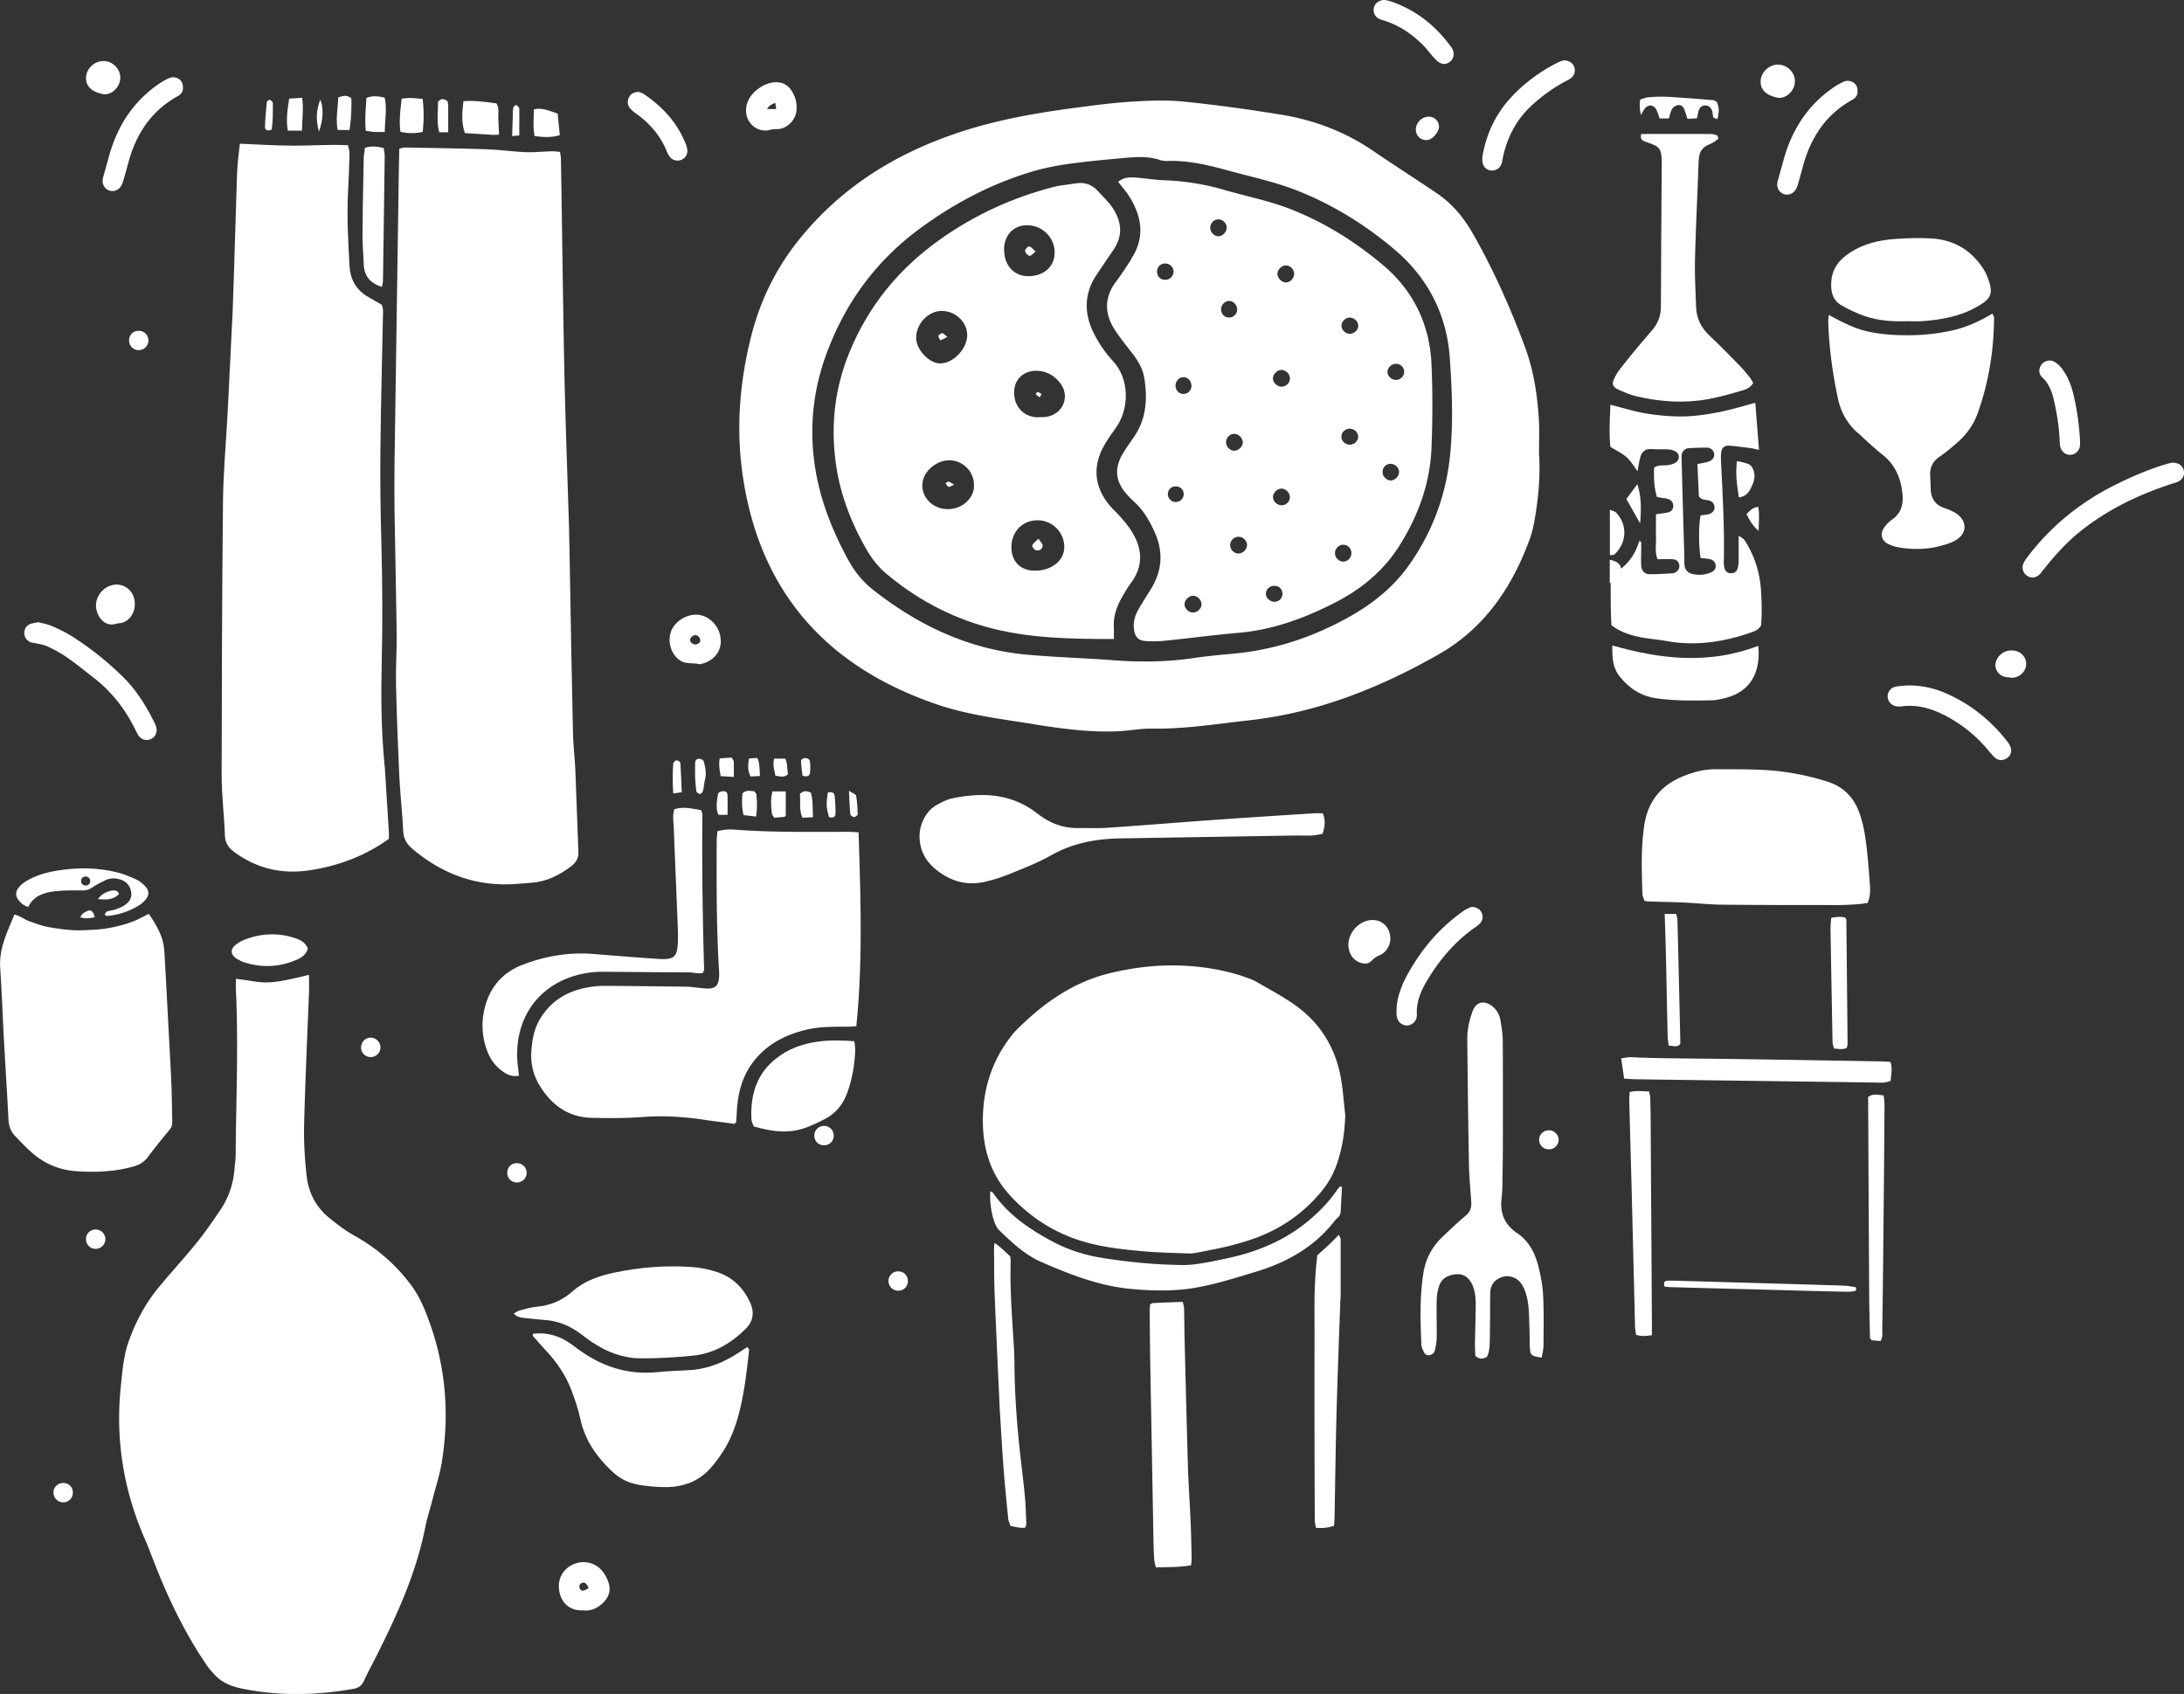
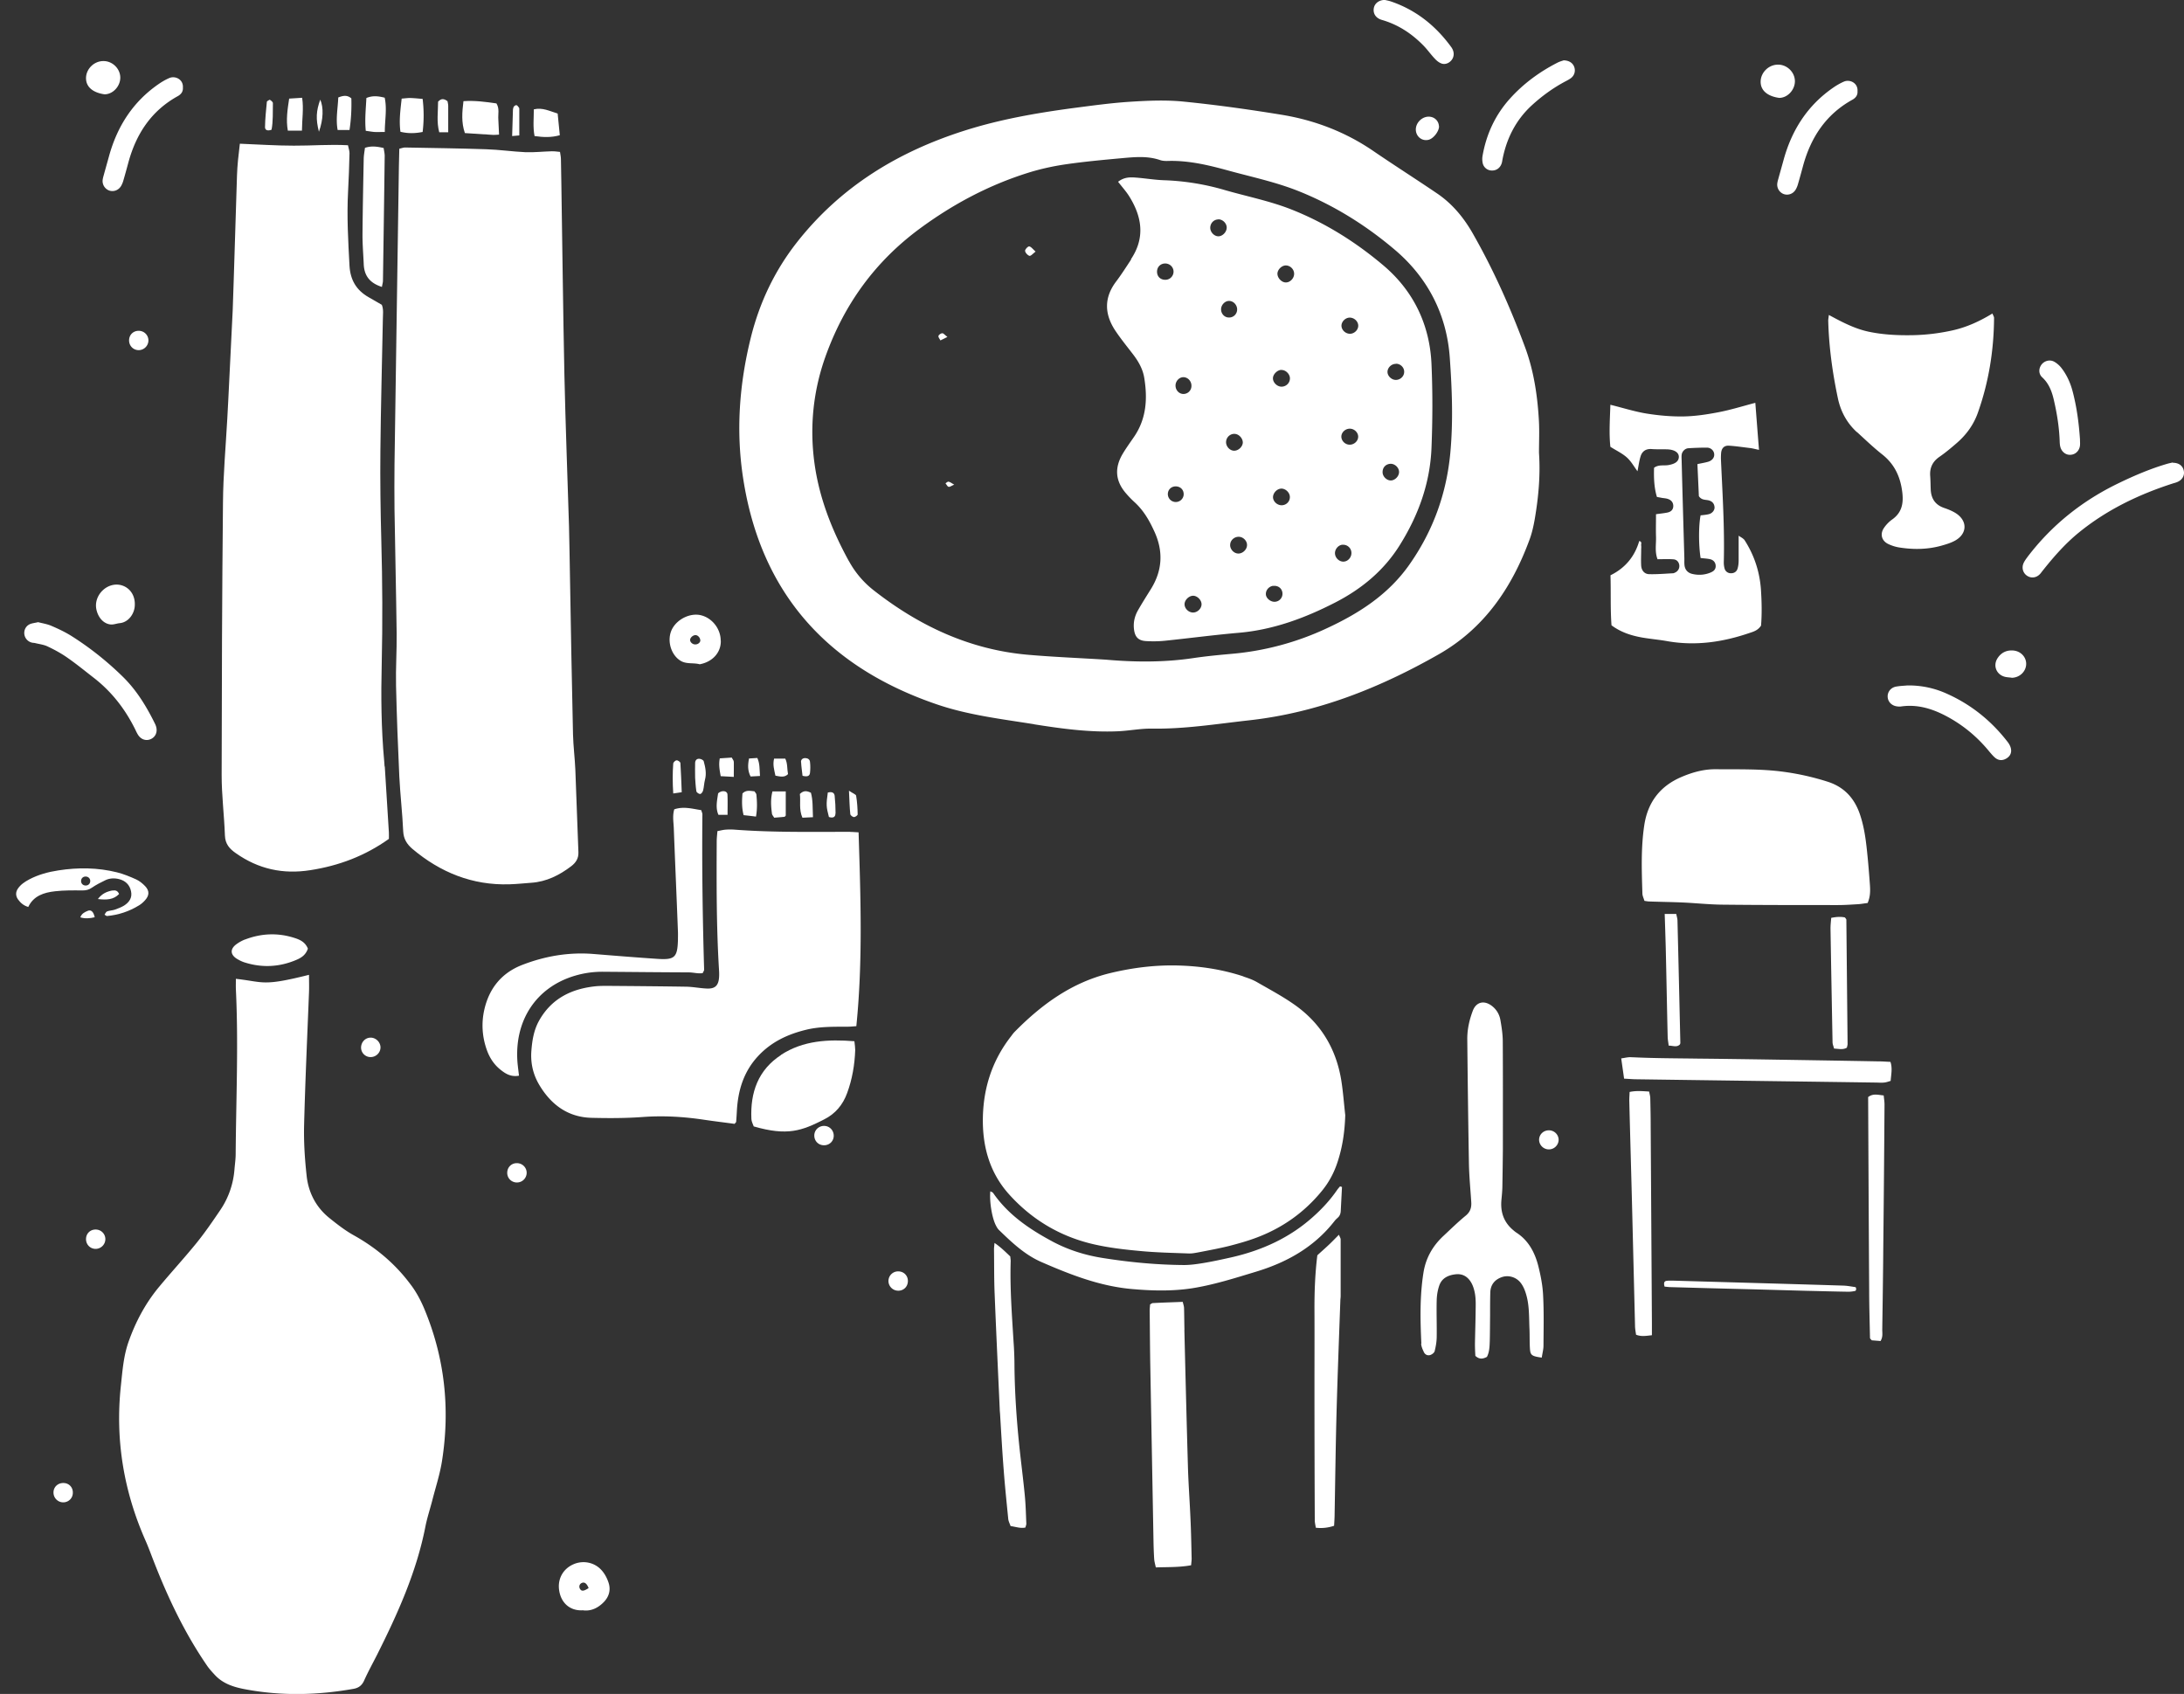
<svg xmlns="http://www.w3.org/2000/svg" id="_レイヤー_2" viewBox="0 0 213.52 165.6">
  <rect x="0" y="0" width="213.52" height="165.6" fill="#333333" stroke="none" />
  <defs>
    <style>.cls-1{fill:#fff}</style>
  </defs>
  <g id="_レイヤー_1-2">
    <path class="cls-1" d="M78.2 77.62c.09.71-.11 1.51.25 2.32.33-.02.63-.03 1.03-.05-.04-.93 0-1.68-.2-2.39-.38-.19-.71-.25-1.08.12zm5.29 2.26c.12 0 .36-.17.36-.26-.01-.61-.05-1.23-.15-1.83-.02-.13-.3-.22-.7-.49.05.99.06 1.64.13 2.29.01.12.23.28.36.29zm-1.8-.37c0-.57-.03-1.15-.09-1.72-.04-.32-.29-.41-.67-.31-.17 1.2-.15 1.4.11 2.39.35.11.64.06.64-.36zm-3.37-5c.02.43.09.87.14 1.33.45.12.7.04.73-.29.04-.35.04-.71 0-1.06-.02-.25-.21-.37-.46-.38-.27 0-.43.15-.42.39zm-1.56-.35h-1.08c-.15.6.01 1.1.13 1.67.49.09.88.2 1.23-.15-.1-.51-.03-1.04-.27-1.52zm-.39 28.97c-2.25 1.46-3.03 3.67-2.91 6.26.01.26.15.5.23.73 3.3.95 4.7.43 6.89-.69 1.09-.55 1.82-1.42 2.24-2.57.5-1.36.74-2.77.79-4.21 0-.25-.04-.51-.08-.86-2.56-.2-4.99-.08-7.17 1.33zM74.03 74.1c-.28.02-.52.03-.8.05-.13.64-.14 1.19.15 1.76.3-.02.55-.03.92-.05-.05-.69-.01-1.22-.26-1.76zm-7.38 3.35c-.04-1.01-.07-1.93-.13-2.85 0-.11-.24-.28-.37-.27-.12 0-.32.19-.33.31-.07.92-.07 1.85 0 2.93.35-.05.55-.08.82-.12zm2.15-3.03c-.03-.11-.26-.23-.41-.24-.25-.03-.42.13-.43.39-.02.4 0 .8 0 1.47.02.25.04.79.12 1.31.02.12.25.28.37.27.11 0 .26-.21.29-.35.09-.33.09-.69.18-1.03.17-.63.04-1.23-.12-1.82z" />
    <path class="cls-1" d="M83.14 81.32c-3.76 0-7.53.07-11.28-.21a5.9 5.9 0 00-.94 0c-.25.02-.51.09-.78.14-.03.37-.07.68-.07.99-.02 4.17-.03 8.34.22 12.5.02.27.03.54.01.81-.06.81-.4 1.13-1.21 1.09-.67-.03-1.34-.17-2.01-.18-2.55-.04-5.11-.06-7.66-.08-.4 0-.81 0-1.21.04-2.35.25-4.29 1.2-5.5 3.35-.52.93-.68 1.93-.76 2.97-.09 1.2.17 2.32.79 3.35 1.16 1.93 2.81 3.14 5.12 3.19 1.65.04 3.32.04 4.97-.08 2.03-.15 4.02-.03 6.02.27 1.01.15 2.02.27 2.97.4.09-.12.14-.15.15-.19.03-.35.05-.71.07-1.06.11-2.02.66-3.86 2.09-5.39 1.28-1.37 2.86-2.11 4.64-2.55 1.36-.34 2.75-.3 4.14-.31.25 0 .51-.03.81-.05.64-6.33.42-12.58.22-18.95-.37-.02-.59-.04-.81-.04zm-7.46-1.38c.33-.03.67-.05 1.02-.09.03 0 .06-.06.12-.12v-2.36h-1.3c-.2.77-.14 1.47-.05 2.17.01.12.12.23.22.4z" />
    <path class="cls-1" d="M56.2 95.39c.9-.27 1.84-.4 2.78-.39 2.78.02 5.55.05 8.33.06.48 0 .96.15 1.39.07.08-.17.14-.25.14-.33-.15-5.06-.22-10.12-.17-15.18 0-.13-.07-.25-.11-.42-.87-.13-1.72-.39-2.64-.08-.18.61-.08 1.18-.05 1.76.13 3.4.28 6.8.41 10.2.01.27 0 .54 0 .81-.05 1.7-.31 1.96-1.99 1.85-2.1-.14-4.19-.31-6.29-.48-2.41-.19-4.73.21-6.97 1.08-1.99.78-3.19 2.27-3.67 4.32-.31 1.33-.23 2.67.23 3.97.27.77.71 1.45 1.36 1.96.49.39 1.01.71 1.79.57-.05-.43-.1-.82-.14-1.21-.36-4.17 1.82-7.44 5.6-8.56zm14.42-18.04c-.15.03-.4.14-.42.25-.1.69-.26 1.39.04 2.06h.89c0-.76.02-1.38-.01-1.99-.01-.25-.27-.36-.5-.31zm1.97.21c-.06.7-.08 1.4.11 2.13.39.04.74.08 1.21.14.14-.82.1-1.48.04-2.14-.01-.12-.12-.22-.19-.33-.41-.04-.81-.15-1.16.2zm-.86-3.11c0-.11-.11-.23-.19-.39-.38.03-.77.05-1.17.08-.12.62-.02 1.13.09 1.74.39.02.77.04 1.28.07 0-.61.01-1.05 0-1.49zm-31.56 51.16c-1.49-2.02-3.37-3.61-5.57-4.84-.85-.47-1.63-1.08-2.39-1.69-1.31-1.05-2.05-2.48-2.23-4.12-.18-1.64-.29-3.3-.25-4.95.11-4.34.31-8.67.48-13.01.02-.56 0-1.12 0-1.7-4.59 1.15-4.37.7-7.15.39 0 .41-.01.71 0 1.01.26 5.37.02 10.74-.02 16.11 0 .51-.08 1.03-.12 1.54a8.16 8.16 0 01-1.36 3.91c-.75 1.11-1.51 2.22-2.35 3.26-1.17 1.44-2.43 2.81-3.62 4.24-1.34 1.6-2.31 3.41-3.01 5.38-.51 1.43-.61 2.92-.77 4.41-.55 5.26.3 10.29 2.44 15.11.29.66.53 1.34.8 2.02 1.39 3.57 3.03 7.01 5.21 10.18.23.33.51.63.79.93.79.83 1.84 1.15 2.9 1.35 3.54.67 7.08.59 10.62-.04.5-.09.82-.34 1.03-.81.38-.85.83-1.66 1.25-2.49 2.02-4.02 3.87-8.11 4.74-12.56.17-.86.45-1.7.67-2.55.33-1.3.76-2.59.96-3.91.8-5.12.25-10.09-1.76-14.88-.34-.8-.76-1.59-1.28-2.28zM23.96 91.84c-.28.11-.56.26-.81.44-.67.47-.66 1.04.02 1.46.22.13.45.25.69.33 1.73.56 3.44.48 5.11-.23.47-.2.92-.47 1.13-1.1-.26-.65-.78-.88-1.32-1.05-1.62-.52-3.24-.45-4.83.16zm114.98 39.51c.01.28.14.56.26.82.11.25.36.38.62.3.17-.05.4-.22.44-.38.11-.44.19-.89.2-1.34.02-1.2-.03-2.41 0-3.61.01-.49.09-1 .25-1.46.26-.76.92-1.04 1.66-1.11.7-.06 1.2.31 1.51.9.17.32.27.7.33 1.06.07.45.07.91.06 1.37-.01 1.16-.05 2.32-.07 3.49 0 .41.02.82.04 1.16.4.37.75.3 1.13.1.25-.48.26-1.02.28-1.56.02-.83.02-1.66.03-2.49 0-.75 0-1.5.02-2.24.02-.74.41-1.25 1.11-1.5.65-.24 1.45-.02 1.89.59.24.32.4.72.51 1.11.32 1.09.27 2.22.32 3.34.03.66 0 1.33.05 1.99.04.6.2.7 1.15.83.07-.45.17-.81.17-1.17.01-1.66.05-3.32-.04-4.98-.05-.95-.24-1.9-.47-2.82-.34-1.31-.95-2.48-2.14-3.25-.14-.09-.26-.2-.39-.31-.88-.78-1.18-1.76-1.07-2.91.04-.41.08-.82.09-1.24.02-1.25.04-2.49.05-3.74 0-3.49.01-6.98-.01-10.47 0-.7-.11-1.41-.23-2.1-.1-.59-.41-1.09-.9-1.44-.74-.52-1.48-.32-1.8.52-.34.9-.55 1.83-.54 2.8.04 4.03.09 8.05.16 12.08.02 1.29.15 2.57.23 3.85.03.52-.1.94-.54 1.3-.77.63-1.48 1.33-2.21 2.01-1.03.97-1.69 2.13-1.92 3.54-.37 2.31-.32 4.63-.21 6.96zm42.61-89.11c.81.74 1.6 1.5 2.46 2.18 1.22.96 1.79 2.21 1.97 3.72.13 1.09-.05 1.99-1.01 2.66-.31.22-.6.53-.81.85-.38.6-.18 1.24.46 1.54.32.15.66.26 1 .32 1.4.23 2.8.22 4.17-.16.46-.13.94-.27 1.35-.5 1.18-.66 1.23-1.89.13-2.64-.36-.24-.78-.41-1.19-.55-.86-.29-1.27-.89-1.32-1.77-.02-.44-.02-.88-.05-1.32-.07-.82.22-1.44.9-1.91.58-.4 1.12-.85 1.65-1.31.95-.81 1.68-1.8 2.1-2.98 1.07-3 1.57-6.11 1.59-9.29 0-.11-.08-.23-.16-.43-1.23.75-2.49 1.33-3.86 1.64-1.33.3-2.68.46-4.04.48-1.41.02-2.81-.05-4.19-.34-1.37-.29-2.61-.94-3.9-1.64-.03.29-.07.45-.06.62.07 2.55.42 5.07.95 7.56.28 1.29.88 2.38 1.84 3.27z" />
-     <path class="cls-1" d="M180.05 29.86c.72.41 1.48.77 2.26 1.04 1.34.46 2.74.55 4.15.5.48 0 .97.03 1.45 0 1.85-.14 3.66-.45 5.3-1.37 1.38-.78 1.82-1.21 1.03-3.11-.15-.36-.37-.7-.6-1.02-1.19-1.63-2.83-2.47-4.81-2.59-1.18-.07-2.37-.03-3.55.05-1.54.11-3.03.45-4.36 1.3-1.09.7-1.82 1.58-1.89 2.96-.05.97.18 1.77 1.03 2.25zM62.29 145.13c.95.16 1.92.26 2.88.25 1.64-.02 3.11-.56 4.24-1.79.5-.55.94-1.16 1.34-1.79.73-1.16 1.19-2.44 1.53-3.76.51-2 .74-4.05.96-6.1 0-.06-.09-.13-.18-.25-.24.16-.5.31-.74.48-1.52 1.02-3.16 1.69-5.02 1.78-1.01.05-2.02.09-3.02.19-2.9.29-5.45-.54-7.77-2.25-.39-.29-.77-.59-1.19-.83-1-.58-2.07-.81-3.21-.67-.02.12-.04.18-.02.2.43.49.86.99 1.31 1.47 1.03 1.1 1.87 2.33 2.42 3.73.38.97.71 1.98.94 3.01.45 2.02 1.56 3.6 3.02 4.99.71.68 1.56 1.17 2.53 1.33z" />
-     <path class="cls-1" d="M53.38 129.05c1.21.1 2.29.55 3.27 1.26.43.31.84.64 1.28.93 1.42.94 2.98 1.54 4.68 1.55 1.71.01 3.42-.09 5.12-.26 2.04-.2 3.74-1.2 5.18-2.63.73-.72.86-1.6.44-2.54-.65-1.43-1.69-2.47-3.17-2.98-.82-.28-1.7-.46-2.56-.52-2.51-.17-5 .02-7.46.53-1.52.31-2.99.8-4.17 1.84-1.04.92-2.19 1.4-3.55 1.52-.56.05-1.11.23-1.67.37-.16.04-.3.16-.55.29.4.41.8.41 1.19.45.65.07 1.31.14 1.96.19zm105.13-73.34c-.04-.55-.37-.83-1.13-.99v2.3c.69-.4 1.19-.63 1.13-1.31zm-.88 7.4c-.02 1.15.03 2.16.71 3.01.93 1.18 2.11 1.94 3.63 2.15 1.81.26 3.62.23 5.44.19.28 0 .55-.07.83-.12 2.64-.5 3.94-2.28 3.66-5.2-4.79 1.83-9.48 1.33-14.26-.04zm3.16-52.5c.36-.43.88-.39 1.14.1.15.27.22.59.32.87h.91c.1-.33.15-.66.31-.93.1-.17.34-.33.54-.37.3-.06.54.12.66.41.11.29.2.59.3.92.34-.02.61-.03.93-.04.05-.25.1-.47.15-.69.09-.36.32-.59.69-.57.37.01.58.26.67.61.04.18.03.38.1.55.04.08.22.1.39.18.18-.64.2-1.21-.08-1.71-.16-.07-.24-.14-.32-.15-1.44-.11-2.88-.24-4.32-.32-.65-.04-1.31-.02-1.96.03-.31.02-.61.15-.87.23q-.11.83.08 1.51c.13-.22.22-.43.36-.6zm-2.69 27.42c.63.29 1.28.58 1.96.73 2.29.53 4.62.68 6.94.26 1.1-.2 2.18-.51 3.25-.82.42-.12.88-.29 1.15-.75-.1-.18-.18-.36-.29-.5-.32-.4-.64-.8-1-1.17-.98-1-1.95-2.01-2.97-2.96-.83-.78-1.29-1.7-1.32-2.83-.05-1.54-.15-3.08-.11-4.62.08-3.22.25-6.43.36-9.65.03-.79.3-1.33 1.07-1.62.3-.11.56-.3.82-.5.05-.04 0-.32-.07-.35-.2-.09-.44-.15-.66-.15-2.23-.01-4.46 0-6.78 0-.14.61.22.69.6.82 1.24.42 1.37.6 1.41 1.9v.42c-.03 4.57-.07 9.14-.08 13.72 0 .84-.25 1.56-.76 2.2-.38.47-.79.92-1.18 1.38-.71.86-1.43 1.72-2.11 2.61-.23.29-.41.63-.56.96-.19.41-.08.73.35.92zm-.09 12.09c-.13-.14-.36-.18-.62-.29v4.44c.19-.02.36 0 .44-.06 1.22-1.14 1.31-2.88.19-4.08zm13.32-4.39c-.09-.15-.24-.31-.4-.37-.33-.13-.69-.19-1.11-.29-.18 1.26.01 2.39.18 3.56.82-.1 1.1-.7 1.35-1.29.22-.52.27-1.09-.03-1.61zm-11.25 1.6c-.36.48-.71.96-1.08 1.45.48.85.91 1.6 1.35 2.39.14-1.83.07-2.72-.27-3.83zm11.85 4.58c.02-.92.1-1.61-.03-2.36-.53.04-.82.36-1.15.71.28.57.55 1.07 1.18 1.65z" />
    <path class="cls-1" d="M170.49 52.74c-.08-.12-.25-.19-.51-.37v2.41c0 .28-.03.56-.11.82-.09.29-.34.45-.65.44a.62.62 0 01-.62-.48c-.06-.22-.08-.46-.07-.69.08-3.32-.13-6.62-.28-9.93-.01-.23 0-.47.02-.7.06-.44.3-.69.75-.67.69.04 1.38.15 2.07.23.25.03.5.1.88.18-.13-1.6-.24-3.07-.36-4.6-1.22.32-2.37.68-3.55.91-1.14.22-2.31.4-3.46.42-1.21.02-2.43-.09-3.62-.28-1.17-.19-2.32-.56-3.54-.86-.05 1.47-.14 2.85 0 4.11.62.39 1.18.65 1.62 1.05.42.38.7.9 1.03 1.34.1-.5.16-1 .31-1.48.16-.49.53-.73 1.08-.69.51.04 1.03.01 1.54.03.73.03 1.15.34 1.11.79-.04.41-.38.64-1.04.75-.45.07-.94-.07-1.38.26-.03.97 0 1.93.28 2.85.2.04.33.06.47.09.18.03.37.04.55.09.38.11.57.35.58.69 0 .35-.19.58-.59.66-.35.07-.7.1-1.1.16 0 .78-.02 1.48 0 2.17.03.73-.14 1.48.15 2.23.54 0 1.05-.03 1.55.01.29.02.51.21.57.53.06.34-.12.65-.44.78-.04.02-.09.04-.13.05-.79.04-1.58.11-2.37.09-.46-.01-.75-.36-.78-.84-.03-.51 0-1.03 0-1.54 0-.14.02-.29 0-.42-.03-.14.12-.37-.19-.44-.44 1.52-1.37 2.64-2.81 3.35.05 1.68-.02 3.3.1 4.89.94.7 1.96 1.01 3.02 1.2.83.14 1.67.21 2.49.36 2.74.47 5.38.08 7.98-.81.39-.13.81-.24 1.13-.72.09-1.1.07-2.31-.01-3.52q-.19-2.68-1.65-4.91zm-3.16 3.19c-.61.28-1.26.33-1.91.17-.44-.11-.71-.43-.74-.91-.02-.23 0-.47-.01-.7-.09-3.12-.18-6.23-.26-9.35 0-.23-.03-.47 0-.69.04-.32.33-.61.65-.63.6-.04 1.21-.06 1.81-.06.37 0 .65.25.71.56.07.36-.15.69-.58.82-.31.09-.63.14-1.05.23.05 1.16.1 2.18.14 3.13.28.44.71.32 1.04.44.3.1.46.32.49.61.04.3-.2.62-.54.71-.27.07-.55.09-.82.12-.2.99-.2 2.91 0 4.17.31.04.63.05.94.12.29.07.49.27.53.58.04.32-.12.55-.39.67zm15.31 51.31c.03 6.27.06 12.56.1 18.86 0 1.55.05 3.11.08 4.66 0 .04.01.08.03.11.02.03.05.06.15.16.24.02.56.04.85.07.26-.42.16-.81.17-1.18.04-2.69.08-5.38.1-8.07.05-4.62.09-9.25.12-13.87 0-.29-.05-.57-.08-.89-.55-.05-1.03-.22-1.52.16zm1.01-3.48c-3.79-.07-7.58-.13-11.38-.19-2.09-.03-4.17-.06-6.26-.08-2.12-.03-4.24-.03-6.36-.13-.15 0-.3-.02-.45 0-.21.02-.42.07-.7.11.09.66.18 1.25.28 1.98.46.02.83.06 1.2.06 7.77.11 15.55.21 23.32.32.3 0 .61.03.91 0 .21-.02.42-.1.63-.16.05-.65.19-1.24-.02-1.86-.43-.02-.81-.05-1.18-.05zm-20.9-14.4c.04 1.15.07 2.17.1 3.19.07 2.92.12 5.84.19 8.76 0 .29.06.58.1.91.42 0 .79.2 1.1-.12.02-.07.04-.1.04-.14-.09-3.98-.18-7.96-.28-11.94 0-.21-.07-.42-.12-.67h-1.13zm19.84-1.08c.32-.74.25-1.42.2-2.1-.06-.79-.12-1.59-.2-2.38-.14-1.43-.29-2.85-.77-4.24-.56-1.6-1.58-2.65-3.17-3.15a25.15 25.15 0 00-4.21-.95c-2.22-.31-4.46-.24-6.7-.26-1.15-.01-2.25.29-3.31.74-2.1.88-3.32 2.45-3.67 4.69-.34 2.22-.26 4.46-.19 6.7 0 .25.13.49.2.74.21.03.36.06.5.06 1.1.04 2.2.05 3.29.1 1.29.06 2.57.2 3.86.21 3.75.04 7.5.04 11.26.04.68 0 1.36-.05 2.04-.09.26-.02.52-.07.85-.11zm-2.22 1.41c-.41-.09-.84-.06-1.34.04-.03.37-.07.7-.07 1.03.06 3.71.13 7.41.2 11.12 0 .21.1.42.15.63.46.02.87.14 1.25-.09.03-.14.07-.25.07-.36l-.12-12.14c0-.03-.02-.07-.04-.1s-.05-.06-.1-.13zm-18.99 20.3c0-.87-.02-1.74-.04-2.62 0-.21-.07-.42-.11-.66-.66-.04-1.25-.1-1.91.04-.01.33-.04.63-.03.92.09 3.68.2 7.35.29 11.03l.27 10.91c0 .29.06.58.1.87.5.2.95.12 1.55.05v-1.21l-.12-19.33zm20.02 15.84c-.41-.06-.82-.14-1.23-.15-5.49-.17-10.98-.32-16.47-.48-.26 0-.53-.02-.79.02-.22.04-.27.23-.17.56.22.02.4.05.59.05 2.5.07 5 .14 7.5.2 1.93.05 3.86.11 5.79.16 1.36.03 2.73.07 4.09.09.22 0 .45-.03.67-.08.04 0 .09-.12.09-.18 0-.07-.04-.19-.07-.19zM3.71 60.82c.41.11.9.18 1.33.37.68.29 1.35.61 1.97 1 1.8 1.14 3.47 2.47 4.99 3.96 1.35 1.32 2.32 2.91 3.15 4.6.05.1.09.2.12.31.14.53-.08 1-.54 1.2-.46.2-.95.03-1.24-.43a3.68 3.68 0 01-.23-.44c-.99-2.03-2.33-3.77-4.12-5.15-.85-.66-1.68-1.34-2.56-1.95-.6-.42-1.26-.78-1.92-1.09-.37-.18-.81-.23-1.22-.33-.11-.03-.22-.02-.33-.05a.97.97 0 01-.73-.82c-.05-.42.16-.82.56-.99.22-.09.46-.11.76-.18zM152.87 5.9c.54.01.89.26 1.03.63s.05.79-.26 1.06c-.15.13-.34.23-.51.32-1.26.66-2.39 1.48-3.43 2.44-1.54 1.44-2.43 3.24-2.82 5.3-.02.13-.04.26-.09.38-.16.42-.52.65-.94.64a.915.915 0 01-.89-.71c-.05-.23-.06-.48-.02-.71.37-2.13 1.25-4.03 2.7-5.63 1.3-1.44 2.85-2.58 4.58-3.47.24-.13.51-.2.65-.25zm59.55 39.34c.58 0 .94.27 1.06.7.13.45-.06.89-.49 1.12-.16.09-.34.14-.52.19-3.36 1.08-6.49 2.58-9.24 4.82-1.31 1.07-2.42 2.33-3.47 3.65-.12.14-.22.3-.35.43-.37.36-.87.4-1.27.11-.38-.28-.51-.78-.29-1.24.1-.21.25-.41.39-.6 2.38-3.12 5.37-5.49 8.9-7.19 1.53-.74 3.1-1.41 4.74-1.89.21-.06.43-.1.54-.13zm-9.07-2.29c0 .2.02.41 0 .61-.06.5-.43.87-.91.9-.46.04-.88-.28-1.01-.77-.04-.14-.05-.29-.06-.44-.04-1.41-.26-2.8-.58-4.17-.19-.82-.48-1.59-1.13-2.19-.36-.33-.36-.84-.09-1.22s.8-.55 1.24-.32c.28.15.55.39.74.64.5.65.84 1.39 1.06 2.19.42 1.56.63 3.16.74 4.76zM57.03 157.42c-1.31.1-2.24-.74-2.38-2.08-.11-1.05.43-1.98 1.4-2.41.97-.43 2.12-.2 2.82.64.29.34.51.78.64 1.2.21.68.03 1.32-.47 1.84-.57.59-1.25.91-2.01.82zm.52-2.16c-.19-.49-.43-.64-.71-.49-.2.11-.26.36-.13.57.15.24.36.22.84-.09zM135.41 0c.14.03.37.07.6.15 2.45.84 4.36 2.38 5.87 4.45.31.43.31.89.06 1.24-.23.32-.65.51-1.03.36-.24-.09-.47-.28-.65-.48-.38-.4-.7-.86-1.09-1.26-1.14-1.17-2.47-2.05-4.06-2.51-.6-.17-.89-.62-.8-1.15.08-.46.49-.8 1.09-.81zM13.18 59.12c0 .84-.6 1.72-1.48 1.8-.29.03-.58.15-.86.13-.71-.06-1.25-.67-1.42-1.49-.28-1.41 1.11-2.73 2.47-2.34.81.24 1.32.98 1.29 1.91zm4.7-50.56c.03.38-.16.65-.5.84-2.59 1.43-4.07 3.69-4.83 6.49-.16.59-.32 1.18-.49 1.76-.05.18-.12.35-.21.51-.25.44-.74.62-1.19.46a.987.987 0 01-.62-1.06c.02-.15.06-.29.1-.43.17-.62.35-1.25.52-1.87.8-2.9 2.33-5.3 4.83-7.03.33-.23.69-.44 1.06-.6.57-.25 1.39.12 1.33.94zm-7.66.66c-.94-.13-1.81-.59-1.81-1.58 0-.9.79-1.68 1.71-1.67.88 0 1.63.74 1.64 1.61 0 .86-.72 1.64-1.54 1.64zm130.47 3.13c0 .49-.55 1.21-1.04 1.32-.56.13-1.09-.22-1.21-.79-.17-.86.71-1.68 1.55-1.43.4.12.68.48.69.91zm45.79 54.66a8.95 8.95 0 013.84.8c2.4 1.07 4.38 2.67 5.98 4.75.15.2.28.45.31.69.06.4-.13.72-.49.92-.36.2-.72.18-1.04-.07-.21-.17-.39-.39-.57-.6-1.22-1.5-2.68-2.7-4.4-3.58-1.33-.68-2.72-1.07-4.22-.86-.13.02-.26.02-.39 0-.53-.05-.92-.43-.95-.92-.03-.47.28-.9.78-1.01.41-.08.84-.09 1.14-.12zm10.18-.76c-.16-.02-.34-.03-.53-.06-.94-.16-1.35-1.13-.8-1.9.34-.49.83-.73 1.43-.7.78.03 1.36.64 1.33 1.36-.03.72-.66 1.31-1.43 1.31zm-44.28 45.22a.956.956 0 01-1.91-.05c.01-.53.44-.93.98-.92.53.01.95.45.93.97zM13.56 34.23c-.53 0-.94-.42-.94-.95 0-.54.4-.94.94-.94.53 0 .95.42.95.94s-.43.95-.95.95zM181.6 8.91c.03.38-.16.65-.5.84-2.59 1.43-4.07 3.69-4.83 6.49-.16.59-.32 1.18-.49 1.76-.05.18-.12.35-.21.51-.25.44-.74.62-1.19.46a.987.987 0 01-.62-1.06c.02-.15.06-.29.1-.43.17-.62.35-1.25.52-1.87.8-2.9 2.33-5.3 4.83-7.03.33-.23.69-.44 1.06-.6.57-.25 1.39.12 1.33.94zm-7.66.66c-.94-.13-1.81-.59-1.81-1.58 0-.9.79-1.68 1.71-1.67.88 0 1.63.74 1.64 1.61 0 .86-.72 1.64-1.54 1.64zM51.49 114.65c0 .52-.42.95-.95.95s-.95-.41-.95-.94c0-.54.4-.95.94-.95.53 0 .96.42.96.94zm18.98-52.02c.03 1.17-.82 2.08-2.06 2.31-.61-.17-1.29.01-1.87-.34-.97-.59-1.37-2.04-.84-3.09.51-1 1.8-1.62 2.84-1.36 1.09.27 1.92 1.33 1.92 2.48zm-2.01-.05c-.01-.26-.26-.51-.49-.49-.26.02-.52.28-.5.5.02.22.27.42.51.41.27 0 .5-.2.49-.42zm-32.19 40.76a.93.93 0 01-.97-.92c0-.53.4-.97.92-.98.51-.01.96.42.98.93.01.52-.41.95-.93.97zm94.96 12.71c-.07-.02-.14-.05-.22-.07-.11.13-.23.26-.32.4-.64.92-1.38 1.73-2.21 2.48-2.33 2.13-5.09 3.38-8.14 4.07-.9.2-1.81.4-2.72.55-.62.1-1.25.19-1.87.19-2.67-.02-5.31-.27-7.95-.69-1.7-.27-3.31-.77-4.83-1.57-2.27-1.21-4.38-2.62-5.88-4.79-.05-.07-.17-.1-.27-.16-.1.99.16 2.61.55 3.35.08.16.18.33.31.45 1.25 1.21 2.51 2.41 4.14 3.12 2.85 1.24 5.73 2.37 8.88 2.64 1.96.17 3.9.22 5.86-.08 2.13-.34 4.16-.99 6.21-1.61 3.05-.92 5.71-2.41 7.7-4.96.09-.12.2-.22.31-.32.21-.18.29-.42.3-.69l.12-2.32zm-2.69 32.57c0 .25.07.5.1.73q.9.11 1.79-.19c.02-.4.05-.77.05-1.14.06-3.33.1-6.66.19-9.99.1-3.62.24-7.25.37-10.87 0-.15.03-.3.03-.44v-5.55c0-.12-.08-.24-.17-.46-.41.41-.73.75-1.08 1.07-.35.33-.71.64-1.03.94-.23 1.86-.29 3.66-.28 5.48.01 2.44 0 4.88 0 7.33 0 4.37.01 8.73.03 13.1z" />
    <path class="cls-1" d="M121.58 95.46c-2.05-.68-4.18-1.01-6.33-1.07-2.26-.07-4.51.21-6.71.74-3.73.9-6.69 3.05-9.33 5.73-.13.13-.24.28-.35.43-1.95 2.49-2.81 5.34-2.77 8.48.04 2.65.8 5.05 2.6 7.03 2.22 2.45 4.97 4.08 8.19 4.83 1.51.35 3.06.53 4.61.67 1.57.15 3.16.18 4.74.24.33.01.66-.06.99-.12.98-.19 1.96-.37 2.93-.61.93-.24 1.86-.5 2.75-.84 2.51-.95 4.63-2.46 6.33-4.54.69-.84 1.19-1.77 1.53-2.81.5-1.5.71-3.02.76-4.6-.13-1.14-.21-2.28-.39-3.41-.5-3.07-1.99-5.56-4.53-7.36-1.17-.83-2.45-1.51-3.7-2.23-.41-.24-.87-.4-1.33-.55zm-5.78 34.55c-.02-.7-.02-1.41-.04-2.11 0-.2-.08-.41-.13-.63-1.02.04-1.98.07-2.93.12-.07 0-.13.06-.26.13-.01.18-.04.39-.04.6.02 2 .03 3.99.07 5.99l.3 16.42c.01.63.03 1.26.07 1.89.02.25.09.49.16.81 1.18-.04 2.31 0 3.45-.21.02-.29.06-.5.05-.72-.03-1.26-.05-2.52-.11-3.77-.07-1.7-.2-3.4-.25-5.1-.13-4.47-.24-8.95-.35-13.42zm-17.02-7.17c-.46-.43-.89-.88-1.55-1.33-.03.32-.05.47-.05.61.02 1.44 0 2.89.06 4.33.15 3.77.33 7.54.5 11.31 0 .15.02.29.03.44.11 1.81.21 3.62.35 5.42.12 1.62.29 3.24.45 4.86.02.24.15.47.23.71.52.07.97.25 1.45.14.04-.16.09-.27.09-.37-.04-.92-.06-1.85-.15-2.77-.16-1.66-.38-3.31-.55-4.96-.26-2.54-.43-5.08-.46-7.64 0-.81-.03-1.63-.09-2.44-.16-2.62-.36-5.24-.28-7.87 0-.15-.03-.29-.04-.45zm-18.21-12.77c.53 0 .94.43.94.96s-.42.94-.96.93c-.54 0-.94-.42-.94-.95s.43-.94.95-.94zm8.19 15.14c.01.54-.38.96-.92.97-.53.01-.96-.4-.98-.92-.01-.53.4-.96.93-.97.54-.01.96.38.97.92zm-79.41-3.12c-.53 0-.94-.42-.94-.95 0-.54.4-.94.94-.94.53 0 .95.42.95.94s-.43.95-.95.95zm-2.23 23.85c0 .53-.43.94-.96.93a.956.956 0 01-.93-.97c0-.53.43-.93.97-.92.54 0 .94.42.92.96zM35.68 14.45c-.04.35-.11.69-.12 1.04-.05 2.5-.1 5.01-.12 7.51 0 .94.08 1.88.12 2.81.04 1.1.55 1.85 1.78 2.24.04-.27.1-.43.1-.6.06-4.07.12-8.14.17-12.21 0-.26-.07-.51-.1-.77-.62-.14-1.18-.23-1.82-.02zm3.46-1.57c.74.18 1.42.17 2.18.02.13-1.09.13-2.13 0-3.23-.47-.04-.85-.08-1.24-.09-.26 0-.51.04-.81.06-.12 1.1-.27 2.14-.12 3.24zm-6.07-3.35c-.04 1.06-.26 2.09-.06 3.18h1.16c.16-1.06.21-2.06.18-3.09-.4-.35-.8-.28-1.28-.09zm2.75.05c-.05 1.05-.17 2.09-.06 3.21.33.04.58.09.83.11.3.02.6 0 1.03 0 0-1.16.23-2.23-.01-3.35-.61-.15-1.16-.23-1.79.03z" />
    <path class="cls-1" d="M37.6 74.94c-.01-.18-.02-.36-.04-.54-.29-3.17-.32-6.36-.24-9.54.09-3.99.07-7.98-.04-11.97-.08-2.96-.12-5.92-.09-8.87.04-4.26.16-8.52.24-12.77 0-.48.09-.98-.1-1.45-.45-.26-.88-.51-1.3-.75-1.19-.68-1.78-1.68-1.86-3.06-.13-2.42-.27-4.83-.14-7.26.07-1.25.11-2.51.14-3.76 0-.25-.1-.49-.15-.77-1.81-.1-3.56.05-5.3.04-1.73 0-3.46-.12-5.27-.19-.13 1.08-.25 2.1-.28 3.12-.11 3.41-.21 6.81-.32 10.22-.03.99-.06 1.97-.1 2.96-.14 2.91-.29 5.82-.43 8.73-.03.63-.06 1.25-.1 1.88-.15 2.73-.4 5.46-.42 8.19-.09 8.88-.12 17.75-.13 26.63 0 1.97.25 3.93.32 5.9.03.83.45 1.3 1.07 1.73 2.2 1.55 4.6 2.08 7.27 1.66 2.79-.43 5.35-1.39 7.69-3.06 0-.2.01-.42 0-.63-.13-2.15-.27-4.29-.4-6.44zm5.33-62.01h.89v-2.58c0-.17-.05-.34-.07-.46-.35-.26-.62-.28-.92.05 0 .96-.16 1.97.11 2.98zm5.61-2.82c-1.06-.15-2.11-.3-3.23-.22-.13 1.08-.22 2.08.14 3.12l2.8.18c.17 0 .34-.02.54-.03-.03-.53-.04-1.01-.07-1.48-.04-.52.13-1.06-.18-1.56zm7.48 61.65c-.12-5.2-.21-10.4-.3-15.6-.03-1.57-.05-3.14-.09-4.71-.15-4.93-.34-9.85-.45-14.78-.13-6.27-.2-12.55-.3-18.82-.01-.76-.02-1.52-.04-2.29 0-.21-.05-.43-.09-.71-.31-.03-.57-.07-.82-.06-.85.02-1.7.12-2.54.09-1.29-.06-2.58-.25-3.88-.29-2.64-.09-5.28-.12-7.92-.17-.13 0-.26.05-.55.12-.01.6-.03 1.14-.04 1.67-.15 9.73-.29 19.45-.43 29.18-.02 1.48-.01 2.96 0 4.44.06 4.03.16 8.07.21 12.1.02 1.7-.1 3.41-.06 5.11.07 2.96.18 5.91.32 8.87.09 1.79.3 3.57.38 5.36.04.75.36 1.25.89 1.71 2.74 2.31 5.87 3.58 9.49 3.47.72-.02 1.43-.1 2.14-.15 1.49-.1 2.75-.74 3.91-1.62.45-.35.72-.75.7-1.36-.11-2.69-.19-5.37-.3-8.06-.05-1.16-.2-2.32-.23-3.49zm-5.25-58.51v-2.58c0-.04 0-.1-.02-.13-.08-.1-.17-.25-.27-.26-.09-.01-.25.11-.28.21-.06.16-.06.35-.06.52-.03.74-.05 1.48-.07 2.29.21-.02.42-.04.7-.06zm3.96-.03c-.07-.7-.13-1.36-.21-2.12-.82-.25-1.48-.61-2.33-.41 0 .89-.1 1.72.07 2.61.84.12 1.61.16 2.47-.08zm-26.59-.45h1.38c.01-1.13.18-2.13.02-3.21-.45.03-.83.05-1.27.08-.16 1.06-.32 2.06-.13 3.13zm3.04.11c.44-1.22.46-2.38.13-3.14-.4 1.11-.45 1.88-.13 3.14zm-4.81-3.13s-.27.12-.28.2c-.08.83-.17 1.66-.18 2.49 0 .32.31.37.64.24.16-.85.11-1.73.13-2.6 0-.11-.18-.26-.31-.33zM8.59 89.04c-.3.12-.6.26-.74.64.49.15.95.1 1.41-.01-.12-.54-.35-.76-.68-.63zM11 87.05c-.53.1-1.02.29-1.43.84.85.1 1.53.07 2.07-.49-.13-.34-.38-.39-.64-.34z" />
    <path class="cls-1" d="M2.76 88.67c.52-1.1 1.54-1.42 2.63-1.54.88-.1 1.77-.09 2.66-.08.35 0 .63-.06.92-.26.42-.29.89-.53 1.35-.75.41-.19.87-.21 1.31-.1.62.15 1.05.55 1.18 1.19.14.63-.18 1.08-.68 1.4-.28.17-.6.29-.91.4-.24.08-.51.08-.75.17-.11.04-.17.2-.25.32.12.07.18.13.24.13 1.12-.1 2.17-.45 3.13-1.04.22-.13.42-.31.59-.5.43-.47.44-.93.01-1.38-.25-.26-.55-.51-.88-.66-.6-.27-1.23-.53-1.87-.69-1.89-.47-3.81-.49-5.73-.19-.99.15-1.96.41-2.85.88-.43.23-.83.49-1.11.9-.23.34-.23.7 0 1.04.24.33.53.61 1 .75zm5.61-2.98c.24 0 .42.16.45.38.03.28-.16.5-.44.5s-.48-.21-.45-.49c.02-.23.2-.39.44-.39z" />
-     <path class="cls-1" d="M.37 101.38c.15 2.7.32 5.4.46 8.09.03.63.23 1.16.66 1.6.54.56 1.07 1.13 1.66 1.64q1.87 1.63 4.35 1.79c1.89.12 3.77.05 5.61-.48.56-.16.99-.44 1.34-.9.69-.92 1.41-1.81 2.14-2.69.21-.25.26-.52.25-.82-.03-1.33-.04-2.67-.1-4-.1-2.18-.23-4.36-.34-6.54-.09-1.66-.17-3.33-.27-4.99-.05-.74-.05-1.5-.25-2.19-.27-.91-.78-1.74-1.33-2.55-.5.25-.95.5-1.42.69-.44.18-.9.33-1.37.45-.5.13-1.01.23-1.52.31-.48.07-.96.1-1.44.12-.52.03-1.04.05-1.55.03-.48-.02-.96-.07-1.44-.14-.51-.07-1.03-.15-1.53-.27-.46-.12-.91-.3-1.37-.45-.48-.16-.87-.52-1.5-.67-.7 1.71-1.52 3.31-1.39 5.21.15 2.25.23 4.51.35 6.76zm143.47-12.73c.53.04.82.2 1 .55.18.37.14.73-.12 1.04-.13.15-.3.28-.46.39-2.08 1.44-3.65 3.34-4.9 5.51-.53.93-.89 1.91-.84 3.01.02.44-.16.8-.57 1-.35.17-.69.12-.99-.1-.29-.21-.4-.52-.42-.87-.04-.73.06-1.44.29-2.13.14-.42.29-.84.49-1.24 1.39-2.72 3.27-5.01 5.78-6.77.26-.19.58-.3.76-.39zm-68-76.03c-.18.02-.37.02-.54.07-1.32.38-2.74-.86-2.27-2.54.32-1.14 1.73-2.15 2.92-2.11.57.02 1.04.26 1.37.73.45.63.63 1.34.54 2.1-.12 1-1.08 1.83-2.01 1.75zm-.05-2.56c-.35.14-.61.25-.8.6h.9c-.03-.21-.06-.37-.09-.6zM62.44 8.99c.11.04.32.08.48.19 1.86 1.25 3.32 2.83 4.14 4.94.07.19.13.39.14.59.02.41-.23.78-.59.92a.98.98 0 01-1.11-.28c-.13-.16-.22-.34-.3-.53-.64-1.58-1.7-2.8-3.09-3.77-.21-.15-.41-.32-.56-.53-.22-.3-.23-.66-.06-1 .17-.34.47-.51.94-.54zm71.75 80.95c.84 0 1.51.54 1.69 1.39.19.85-.21 1.7-1.01 2.06-.29.13-.53.27-.75.51-.32.35-.75.36-1.18.19-.58-.22-.92-.67-1.06-1.26-.33-1.38.89-2.89 2.31-2.89zm-43.01-5.21c1.48 1.33 3.19 1.93 5.17 1.46.78-.18 1.56-.43 2.31-.73 1.38-.57 2.79-1.1 4.09-1.84 2.14-1.21 4.42-1.62 6.82-1.66 5.73-.09 11.46-.19 17.19-.28.5 0 1 .02 1.49 0 .36-.02.71-.11 1.05-.16.22-.69.31-1.28.03-2.01-.3 0-.6-.02-.89 0-1.31.08-2.61.17-3.91.25-2.11.14-4.23.28-6.34.43-3.29.24-6.58.51-9.87.73-.99.07-1.99.02-2.99.03-1.49.01-2.76-.52-3.94-1.44-2.51-1.95-5.37-2.08-8.34-1.45-.48.1-.93.35-1.37.58-.63.32-1.07.83-1.39 1.47-.75 1.5-.4 3.45.91 4.62zm9.74-31.39c-.04.09.22.43.38.46.31.07.61-.12.63-.45.01-.18-.2-.37-.4-.69-.28.28-.52.45-.62.68zm.35-14.79c.11.11.25.2.38.29.05-.09.1-.18.18-.33-.14-.07-.27-.16-.42-.2-.02 0-.16.22-.14.24z" />
-     <path class="cls-1" d="M108.89 61.36c-.06-1.1.28-2.09.83-3.02.25-.43.49-.87.79-1.27 1.32-1.72 1.2-3.46.08-5.2-.3-.47-.66-.9-1.03-1.32-.32-.38-.71-.7-1.03-1.08-1.58-1.86-1.76-3.94-.51-6.05.32-.54.68-1.05 1.04-1.55 1.43-1.96 1.33-4.89-.25-6.57-.71-.76-1.33-1.66-1.81-2.59-1.02-1.96-1.07-3.94.2-5.84.55-.83 1.12-1.65 1.68-2.48.98-1.44.74-2.84-.18-4.18-.39-.56-.91-1.03-1.36-1.53-.59-.65-1.32-.9-2.19-.75-.73.13-1.49.17-2.21.36-3.95 1.03-7.59 2.69-10.95 5.06-4.1 2.89-7.11 6.55-8.99 11.2-1.47 3.63-1.82 7.39-1.22 11.19.45 2.83 1.51 5.53 2.96 8.02.49.85 1.13 1.67 1.88 2.3 2.89 2.44 6.18 4.22 9.82 5.23 3.99 1.11 8.1 1.18 12.46 1.18 0-.51.01-.81 0-1.11zM92.1 30.4c1.29 0 2.42 1.05 2.46 2.29.05 1.35-1.34 2.84-2.65 2.84-1.06 0-2.32-1.32-2.34-2.47-.02-1.41 1.18-2.67 2.53-2.67zm3.12 17.27c-.09.95-.87 1.78-1.92 2.03-1.77.43-3.41-.98-3.09-2.64.24-1.24 1.67-2.24 2.93-2.04 1.3.2 2.2 1.35 2.07 2.65zm2.94-23.21c-.02-1.43.89-2.43 2.22-2.44 1.51-.02 2.74 1.19 2.73 2.68-.01 1.37-1.06 2.3-2.58 2.3-1.38 0-2.34-1.03-2.36-2.53zm2.98 31.33c-1.41-.01-2.29-.94-2.26-2.37.04-1.51 1.14-2.59 2.62-2.56 1.43.03 2.59 1.24 2.55 2.67-.03 1.31-1.28 2.28-2.91 2.26zm1.33-15.07c-.36.08-.74.05-1.09.07-1.4-.05-2.36-1.2-2.22-2.67.11-1.25 1.17-2.03 2.53-1.85.78.1 1.4.5 1.89 1.09 1.05 1.23.47 2.99-1.11 3.36z" />
    <path class="cls-1" d="M101.24 24.59c-.27-.24-.44-.48-.62-.5-.12-.02-.42.3-.4.44.02.18.25.43.43.48.13.03.34-.22.59-.41zm-8.8 22.66c.1.12.18.31.3.34.12.03.28-.1.55-.21-.26-.15-.4-.26-.55-.29-.09-.02-.21.1-.31.16zm.19-14.31c-.27-.2-.39-.37-.51-.36-.13 0-.34.15-.37.26-.03.13.12.29.19.44.18-.09.37-.18.68-.34zm17.96-7.58c-.48.73-.95 1.47-1.47 2.16-1.22 1.61-1.14 3.23-.05 4.85.52.77 1.11 1.5 1.68 2.24.54.7.98 1.46 1.12 2.34.33 2.02.21 3.98-.99 5.74-.39.57-.79 1.12-1.14 1.71-.79 1.36-.69 2.61.31 3.79.28.33.59.65.91.94.84.78 1.4 1.74 1.87 2.77.92 1.96.83 3.86-.32 5.7-.43.69-.86 1.37-1.26 2.07-.31.55-.46 1.15-.39 1.8.08.77.4 1.15 1.16 1.2.62.04 1.25.03 1.86-.03 2.42-.25 4.82-.57 7.24-.78 3.35-.29 6.43-1.43 9.38-2.94 2.6-1.33 4.79-3.13 6.35-5.63 1.82-2.91 2.96-6.05 3.1-9.49.11-2.74.12-5.49 0-8.22-.17-3.86-1.78-7.17-4.71-9.64-2.66-2.25-5.62-4.12-8.9-5.43-2.15-.86-4.42-1.3-6.63-1.94a23.99 23.99 0 00-5.89-.95c-.93-.03-1.85-.19-2.78-.26-.55-.04-1.12-.06-1.73.41.43.55.81.97 1.1 1.44 1.25 2.01 1.55 4.05.16 6.13zm25.9 10.2c.44 0 .81.38.79.81-.01.43-.39.78-.83.77-.43-.01-.82-.41-.8-.81.02-.42.41-.77.84-.76zm-.53 9.78c.42 0 .82.38.82.8 0 .42-.4.83-.81.83-.41 0-.81-.4-.8-.82 0-.47.33-.8.8-.81zm-4.01-14.29c.44 0 .82.35.84.77.01.42-.37.8-.8.81-.44 0-.82-.35-.84-.77-.01-.41.37-.8.8-.81zm.07 10.86c.44.03.8.43.76.84-.04.42-.44.75-.88.72-.44-.03-.79-.42-.76-.84.04-.42.44-.75.88-.72zm-.78 11.35a.8.8 0 01.88.73c.04.44-.28.86-.71.91-.42.05-.84-.3-.89-.74-.05-.43.29-.86.72-.91zm-15.52-4.87a.775.775 0 11-1.53-.24c.07-.37.4-.62.79-.6.47.02.78.38.74.84zm10.02-22.44c.44.02.8.41.78.85-.02.44-.42.83-.83.81-.41-.01-.81-.45-.8-.86.01-.41.44-.82.85-.8zm-.43 10.22c.41 0 .82.43.8.84-.01.45-.39.8-.84.79-.43-.01-.83-.42-.82-.83.01-.4.45-.82.85-.81zm-.11 11.6c.41-.05.85.31.9.74.05.45-.28.84-.73.88-.44.04-.86-.3-.91-.72-.04-.41.32-.85.75-.9zm-.72 9.51c.48-.06.87.25.9.71a.78.78 0 01-.79.84c-.36 0-.75-.3-.82-.64-.08-.43.25-.86.7-.92zm-2.57-3.91c-.05.42-.49.79-.91.74-.42-.04-.78-.47-.73-.9.04-.44.45-.77.9-.73.44.04.8.47.74.89zm-.41-10.06c-.05.42-.49.79-.9.75-.42-.04-.77-.47-.73-.9.04-.45.44-.79.88-.74.42.04.79.49.75.9zm-.55-13.06c0 .45-.36.8-.8.79-.44 0-.78-.37-.77-.82.01-.43.4-.82.8-.8.42.01.77.4.77.83zm-1.84-8.81c.42 0 .82.38.82.81 0 .42-.39.84-.8.85-.41.01-.8-.39-.81-.82 0-.46.34-.82.79-.83zm-1.64 37.66c-.02.42-.43.8-.86.78-.44-.02-.82-.42-.8-.84.02-.41.45-.81.86-.8.41.02.82.45.8.86zm-2.54-21.49c.05-.45.45-.79.86-.73.42.06.73.46.69.91a.78.78 0 01-.86.72c-.43-.05-.73-.45-.69-.9zm-1.07-11.85c.45-.03.84.3.87.74.03.44-.31.83-.75.85-.48.03-.83-.27-.86-.73-.03-.46.28-.83.74-.86z" />
    <path class="cls-1" d="M101.11 70.81c2.71.43 5.42.8 8.18.68 1.12-.05 2.23-.28 3.35-.26 3.19.05 6.32-.46 9.47-.81 6.7-.74 12.78-3.17 18.56-6.46 4.43-2.53 7.13-6.49 8.86-11.19.24-.64.39-1.32.51-1.99.37-2.15.57-4.32.42-6.51 0-1.06.05-2.12-.01-3.18-.14-2.43-.5-4.85-1.35-7.14-1.43-3.86-3.1-7.61-5.15-11.19-.88-1.53-2-2.87-3.47-3.86-2.06-1.4-4.16-2.73-6.22-4.14-2.72-1.86-5.73-3.01-8.96-3.54-3.19-.52-6.4-.97-9.62-1.29-1.72-.17-3.49-.09-5.22.02-1.86.12-3.72.38-5.57.62-3.58.48-7.13 1.1-10.59 2.2-6.51 2.07-12.1 5.47-16.38 10.91-2.2 2.8-3.67 5.92-4.52 9.34-1.12 4.52-1.46 9.1-.75 13.72 1.73 11.29 8.3 18.49 18.94 22.12 3.07 1.05 6.31 1.43 9.5 1.94zM83 54.87c-1.66-3.02-2.92-6.2-3.38-9.64-.47-3.51-.12-6.97 1.06-10.31 1.82-5.12 4.85-9.34 9.27-12.59 3.25-2.39 6.74-4.24 10.57-5.44 1.18-.37 2.41-.64 3.63-.82 1.85-.27 3.71-.44 5.57-.61 1.24-.11 2.48-.23 3.7.19.29.1.62.09.93.08 2.02-.03 3.95.45 5.87.98 2.28.62 4.59 1.11 6.8 2 3.45 1.39 6.57 3.35 9.36 5.72 3.2 2.72 5.06 6.3 5.36 10.54.22 3.1.34 6.21.05 9.33-.38 4-1.7 7.63-4.01 10.91-2.04 2.9-4.89 4.74-8.04 6.2a27.505 27.505 0 01-9.33 2.51c-1.24.11-2.48.23-3.71.41-2.86.43-5.71.41-8.57.16-2.55-.16-5.1-.26-7.64-.48-5.7-.5-10.65-2.83-15.11-6.33a9.199 9.199 0 01-2.39-2.84z" />
  </g>
</svg>